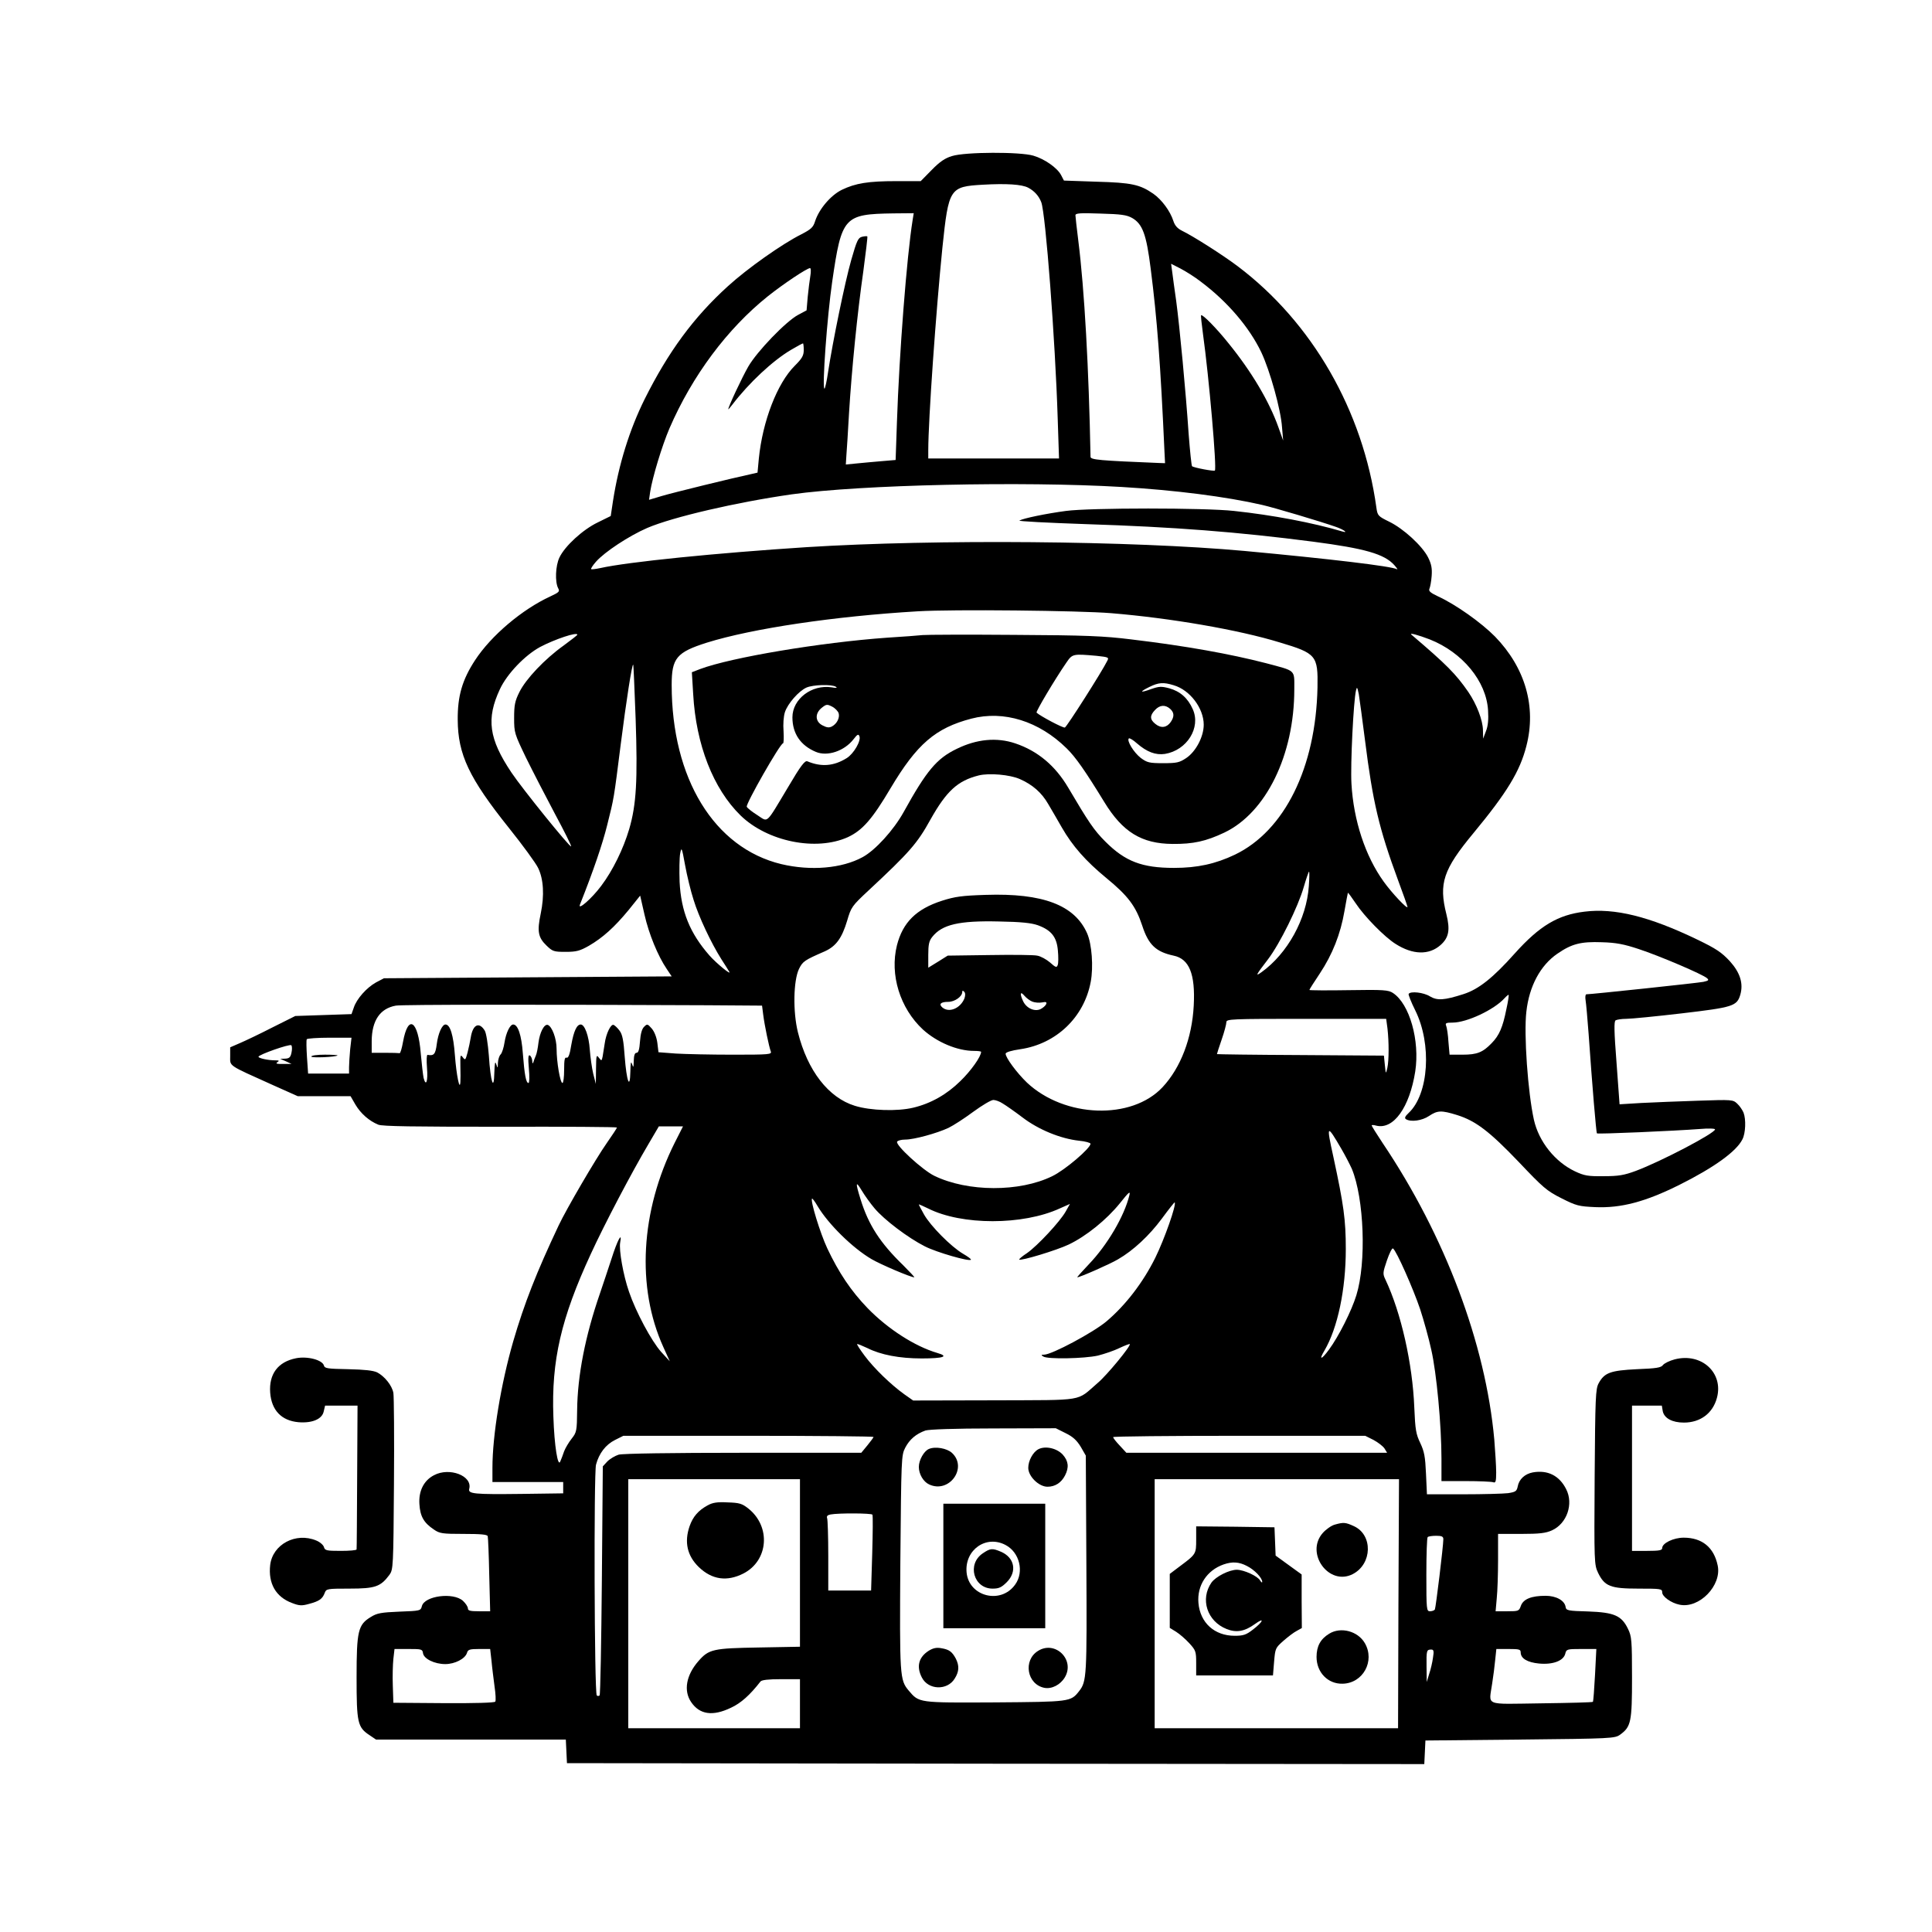
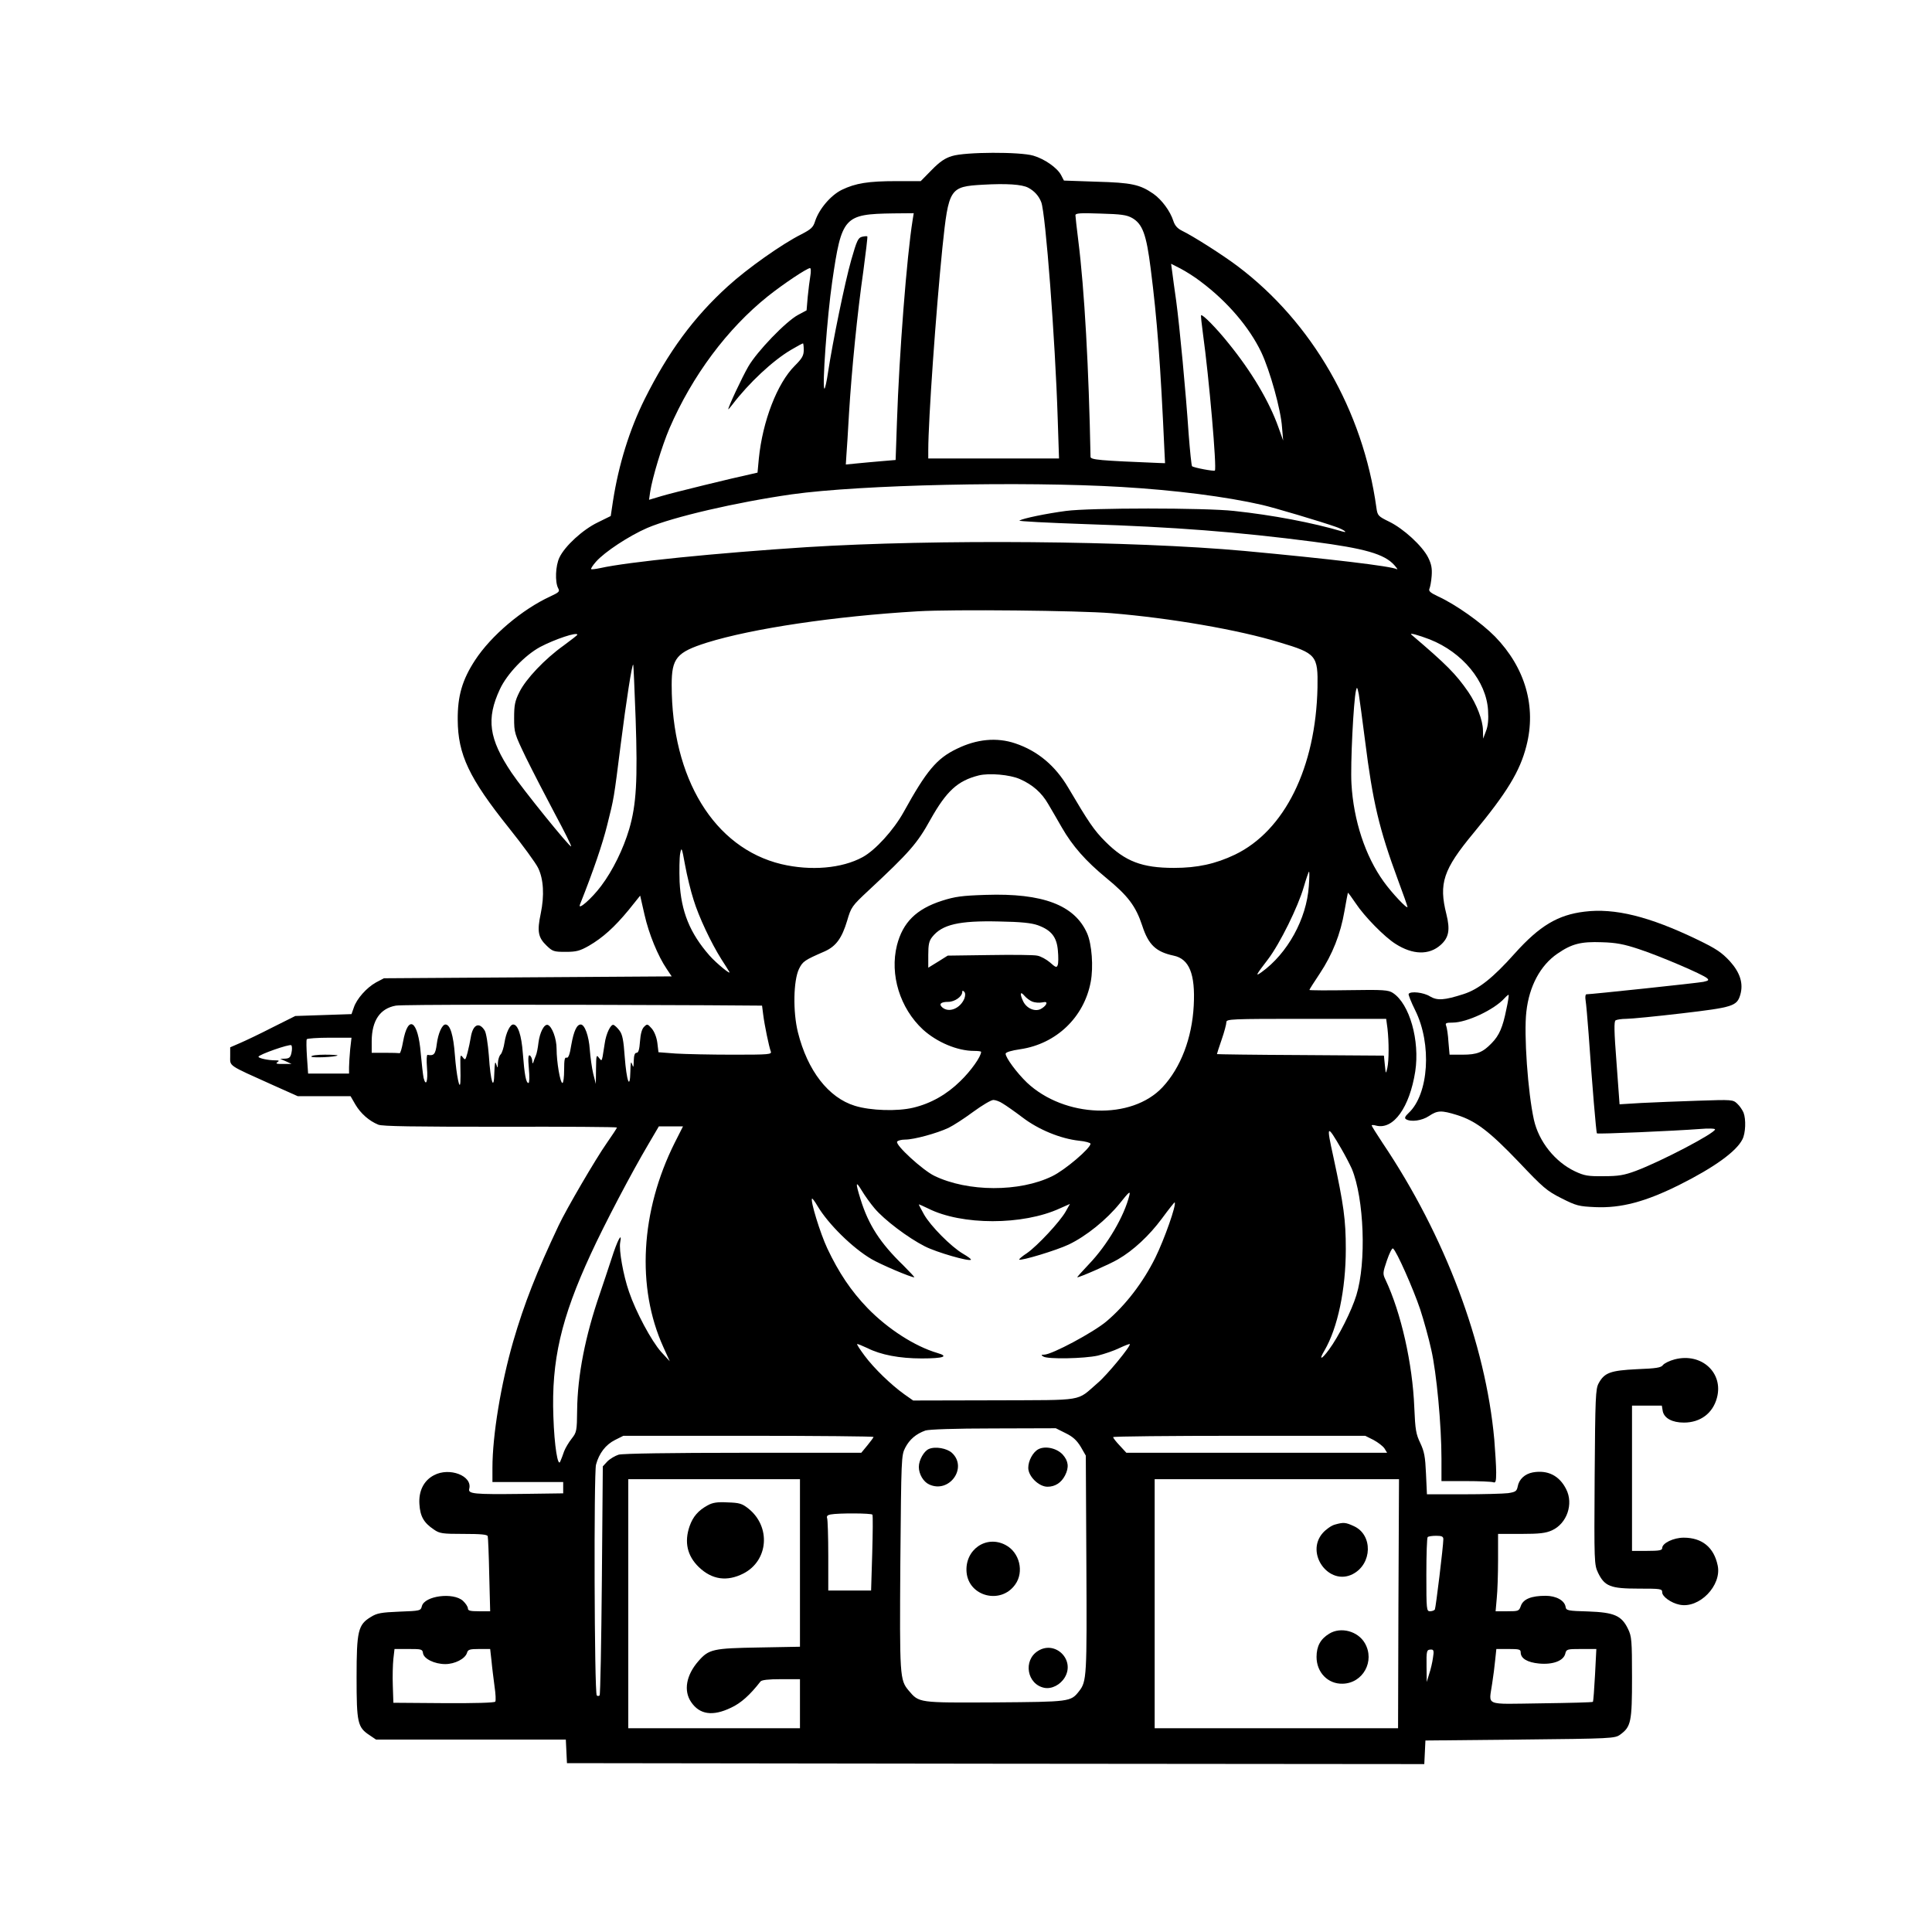
<svg xmlns="http://www.w3.org/2000/svg" version="1.0" width="1024pt" height="1024pt" viewBox="0 0 1024 1024" preserveAspectRatio="xMidYMid meet">
  <g transform="translate(0,1024) scale(0.1,-0.1)" fill="#000000" stroke="none">
    <path d="M5046 9413 c-37 -11 -65 -30 -108 -74 l-58 -59 -128 0 c-151 0 -217 -11 -290 -46 -59 -29 -121 -102 -142 -167 -10 -32 -21 -42 -73 -69 -102 -51 -286 -181 -389 -275 -182 -165 -316 -348 -441 -598 -81 -163 -138 -348 -168 -540 l-12 -80 -69 -34 c-79 -38 -174 -125 -203 -186 -21 -44 -24 -129 -7 -162 10 -18 6 -22 -41 -44 -150 -69 -314 -208 -399 -338 -68 -104 -93 -190 -92 -316 1 -184 60 -309 272 -574 73 -91 142 -186 154 -211 29 -59 34 -146 14 -242 -20 -94 -14 -127 31 -170 32 -31 39 -33 101 -33 57 0 75 5 123 32 74 43 136 99 211 190 l61 76 23 -101 c23 -102 71 -219 118 -288 l26 -39 -762 -5 -763 -5 -42 -22 c-49 -27 -103 -87 -118 -134 l-12 -34 -149 -5 -149 -5 -120 -60 c-66 -34 -144 -71 -172 -83 l-53 -23 0 -47 c0 -55 -16 -44 226 -153 l132 -59 140 0 140 0 26 -45 c28 -47 72 -86 121 -106 22 -9 189 -11 648 -11 339 1 617 -1 617 -4 0 -3 -25 -41 -55 -84 -57 -81 -213 -348 -254 -435 -118 -250 -182 -413 -241 -615 -65 -226 -110 -497 -110 -670 l0 -75 187 0 188 0 0 -30 0 -30 -220 -3 c-253 -3 -285 0 -278 27 18 69 -105 116 -187 72 -54 -28 -82 -84 -77 -154 4 -64 23 -98 77 -134 30 -21 45 -23 157 -23 90 0 125 -3 128 -12 2 -7 6 -100 8 -205 l5 -193 -59 0 c-47 0 -59 3 -59 15 0 9 -12 27 -26 40 -51 47 -204 27 -218 -28 -6 -24 -8 -25 -119 -29 -97 -4 -119 -8 -151 -28 -68 -41 -76 -73 -76 -320 0 -241 5 -265 69 -307 l34 -23 503 0 503 0 3 -63 3 -62 2272 -3 2272 -2 3 62 3 63 502 5 c487 5 502 6 530 26 58 42 63 68 63 303 0 197 -2 218 -21 257 -34 71 -73 88 -211 93 -109 3 -117 5 -120 24 -5 34 -50 59 -106 59 -75 0 -118 -17 -131 -53 -10 -28 -12 -29 -72 -29 l-62 0 6 68 c4 37 7 129 7 205 l0 137 123 0 c97 0 130 4 163 19 79 36 115 140 75 218 -36 72 -98 103 -177 89 -42 -8 -73 -36 -80 -75 -5 -25 -12 -29 -51 -35 -25 -3 -132 -6 -238 -6 l-192 0 -5 109 c-4 91 -9 117 -30 162 -23 48 -27 70 -32 189 -9 231 -70 503 -153 678 -15 31 -14 37 8 102 13 38 27 66 32 63 18 -11 108 -215 144 -322 19 -58 46 -155 59 -215 28 -122 54 -400 54 -578 l0 -118 129 0 c71 0 136 -3 145 -6 13 -5 16 3 16 52 0 33 -5 111 -10 174 -46 508 -261 1080 -592 1572 -32 48 -58 90 -58 93 0 3 11 3 24 -1 92 -23 177 97 207 287 25 164 -30 358 -118 416 -24 16 -49 18 -235 15 -114 -2 -208 -1 -208 1 0 3 25 42 55 87 67 101 110 209 131 332 9 51 17 94 18 96 2 1 20 -24 41 -55 46 -70 154 -180 212 -216 91 -58 177 -60 238 -6 44 39 52 80 31 164 -41 163 -17 236 144 430 177 214 246 327 280 461 54 208 -6 415 -166 580 -73 74 -208 170 -302 213 -40 19 -51 28 -46 40 4 9 10 39 12 68 3 40 -1 63 -19 99 -31 61 -130 152 -206 189 -59 29 -62 32 -68 75 -71 514 -340 981 -735 1279 -81 61 -237 160 -295 188 -24 12 -38 27 -46 52 -17 53 -62 113 -106 144 -71 49 -115 59 -301 64 l-173 6 -15 29 c-20 38 -86 85 -147 103 -70 21 -362 20 -431 -2z m404 -168 c32 -17 56 -43 69 -77 23 -60 74 -731 87 -1145 l7 -213 -347 0 -346 0 0 43 c0 161 41 739 75 1075 33 315 38 323 215 333 124 7 206 2 240 -16z m-613 -172 c-31 -193 -71 -709 -83 -1069 l-7 -202 -71 -6 c-39 -3 -99 -9 -132 -12 l-61 -6 3 48 c2 27 9 128 14 224 14 229 44 531 76 754 13 98 23 180 21 183 -3 2 -15 1 -28 -2 -21 -5 -28 -21 -57 -122 -34 -119 -99 -437 -123 -595 -7 -49 -16 -88 -19 -88 -14 0 14 383 41 568 50 344 62 357 323 361 l109 1 -6 -37z m1163 12 c56 -32 76 -87 99 -270 34 -266 52 -504 73 -970 l3 -60 -30 1 c-318 13 -365 17 -365 33 -9 466 -32 886 -65 1147 -8 65 -15 125 -15 133 0 11 25 13 133 9 109 -3 138 -7 167 -23z m366 -339 c140 -105 256 -241 319 -373 46 -97 104 -305 110 -398 l6 -70 -25 70 c-49 138 -143 296 -265 446 -63 79 -138 155 -145 148 -2 -2 3 -47 10 -99 32 -230 74 -713 63 -724 -5 -5 -112 15 -121 23 -3 3 -11 80 -18 171 -15 224 -48 571 -66 705 -9 61 -18 130 -21 153 l-6 44 49 -25 c27 -14 77 -45 110 -71z m-2071 32 c-4 -23 -10 -73 -14 -112 l-6 -71 -45 -24 c-64 -34 -218 -194 -264 -274 -33 -57 -106 -213 -106 -226 0 -2 10 9 22 25 88 115 214 233 311 290 32 19 60 34 63 34 2 0 4 -16 4 -35 0 -30 -9 -45 -48 -84 -93 -93 -170 -293 -190 -491 l-7 -75 -35 -8 c-94 -20 -413 -98 -473 -116 l-67 -20 6 42 c12 77 63 245 102 336 121 280 307 529 522 701 83 66 206 148 223 149 5 1 6 -18 2 -41z m1650 -1119 c285 -17 552 -51 744 -95 62 -14 311 -88 393 -117 40 -14 67 -34 33 -24 -158 47 -370 87 -575 109 -154 17 -763 17 -890 0 -105 -14 -226 -39 -247 -51 -7 -4 152 -12 354 -19 466 -15 801 -41 1203 -93 274 -36 377 -65 430 -124 14 -16 20 -25 14 -22 -28 16 -356 55 -809 97 -594 54 -1635 63 -2320 20 -478 -31 -947 -78 -1094 -111 -24 -5 -46 -8 -48 -5 -2 2 9 20 26 39 46 52 175 137 272 179 136 58 472 136 766 178 363 51 1223 70 1748 39z m-55 -669 c315 -26 675 -88 893 -155 194 -58 203 -69 200 -239 -9 -424 -174 -759 -438 -886 -103 -49 -199 -70 -322 -70 -170 0 -259 34 -364 139 -61 61 -89 103 -197 286 -69 117 -162 195 -281 235 -98 33 -204 23 -310 -29 -106 -51 -160 -115 -282 -336 -53 -95 -149 -201 -217 -238 -110 -60 -275 -74 -431 -37 -356 86 -581 454 -581 950 0 142 26 173 187 224 241 75 677 140 1118 166 185 11 855 4 1025 -10z m-2830 -114 c0 -3 -33 -28 -72 -57 -101 -72 -201 -178 -235 -247 -24 -48 -28 -69 -28 -138 0 -78 2 -83 63 -210 35 -71 104 -205 153 -297 50 -93 89 -171 86 -173 -6 -7 -257 303 -316 391 -120 179 -135 285 -61 443 38 81 132 179 213 223 78 41 197 81 197 65z m4518 -25 c174 -69 300 -222 309 -376 3 -47 0 -83 -11 -110 l-15 -40 -1 45 c-1 53 -33 137 -78 203 -66 95 -113 143 -301 303 -14 12 34 -1 97 -25z m-4209 -421 c11 -325 4 -454 -34 -584 -31 -105 -87 -220 -149 -302 -50 -67 -126 -133 -112 -98 72 181 120 323 144 420 37 147 35 137 72 429 29 229 60 428 66 422 2 -1 7 -131 13 -287z m3866 -115 c41 -326 74 -467 176 -743 27 -72 49 -135 49 -139 0 -14 -83 74 -126 134 -98 136 -160 325 -171 519 -6 104 11 440 24 494 5 22 7 19 15 -20 4 -25 19 -135 33 -245z m-1830 -204 c68 -30 116 -72 151 -133 17 -29 50 -85 72 -124 57 -99 127 -178 235 -267 116 -95 157 -150 191 -253 33 -102 73 -139 166 -159 83 -17 116 -97 107 -265 -9 -172 -69 -329 -165 -432 -164 -176 -520 -163 -719 24 -54 52 -113 132 -113 153 0 8 30 17 78 24 190 28 338 169 373 357 15 79 6 200 -19 257 -66 150 -235 214 -537 204 -126 -4 -163 -9 -232 -31 -137 -44 -208 -115 -239 -236 -39 -156 16 -334 138 -447 74 -67 182 -113 271 -113 20 0 37 -2 37 -5 0 -25 -54 -101 -110 -155 -72 -71 -157 -119 -250 -141 -83 -20 -225 -16 -309 10 -140 43 -251 186 -302 390 -27 109 -24 274 6 336 20 40 29 46 137 93 59 27 90 69 118 162 21 72 25 78 113 160 218 203 259 250 329 377 85 151 144 205 255 233 56 14 166 4 218 -19z m-1729 -640 c27 -89 93 -229 148 -316 18 -27 36 -57 41 -65 14 -23 -69 45 -105 86 -104 119 -150 233 -158 390 -2 61 -1 129 3 150 7 37 9 33 26 -61 10 -55 30 -138 45 -184z m3261 72 c-12 -174 -113 -357 -251 -456 -34 -24 -31 -17 35 69 63 83 159 278 189 382 13 45 26 82 28 82 3 0 2 -35 -1 -77z m-1436 -207 c71 -26 100 -62 106 -134 3 -33 3 -68 -1 -77 -5 -15 -11 -13 -41 14 -19 16 -49 33 -68 36 -18 4 -132 5 -253 3 l-221 -3 -51 -32 -52 -32 0 68 c0 54 4 74 21 95 52 66 142 87 354 82 118 -2 172 -8 206 -20z m-389 -387 c-21 -53 -81 -79 -117 -49 -21 18 -9 30 31 30 34 0 74 28 74 52 0 8 3 9 10 2 7 -7 7 -19 2 -35z m360 -18 c13 -5 36 -7 51 -4 21 4 26 2 22 -9 -4 -9 -17 -20 -31 -27 -32 -14 -75 6 -92 44 -18 39 -14 53 7 28 11 -13 30 -27 43 -32z m-1720 -19 l287 -2 6 -47 c7 -57 31 -171 40 -195 7 -17 -7 -18 -202 -18 -116 0 -251 3 -301 6 l-92 7 -6 50 c-4 30 -16 60 -30 76 -22 25 -24 25 -40 9 -12 -11 -19 -38 -22 -78 -3 -42 -8 -60 -18 -60 -10 0 -14 -14 -15 -42 -1 -37 -2 -39 -9 -18 -6 18 -8 8 -9 -40 -2 -100 -20 -51 -30 80 -6 86 -12 117 -27 137 -11 15 -25 28 -32 31 -15 5 -40 -47 -47 -99 -4 -24 -9 -55 -11 -69 -5 -24 -6 -24 -20 -6 -13 18 -14 12 -15 -60 l-1 -79 -14 55 c-7 30 -15 87 -18 127 -5 73 -27 133 -48 133 -21 0 -37 -35 -50 -108 -8 -52 -16 -71 -25 -68 -10 4 -13 -11 -13 -64 0 -39 -4 -70 -9 -70 -12 0 -31 112 -31 181 0 54 -24 119 -47 127 -19 5 -42 -40 -49 -94 -3 -27 -9 -58 -14 -69 -5 -11 -11 -27 -13 -35 -4 -9 -6 -7 -6 7 -1 12 -6 25 -13 29 -8 5 -10 -13 -5 -69 4 -44 3 -77 -2 -77 -13 0 -21 42 -30 158 -7 96 -26 152 -51 152 -17 0 -38 -44 -46 -95 -4 -27 -13 -55 -20 -63 -8 -7 -14 -28 -15 -45 -1 -31 -1 -31 -9 -7 -6 18 -8 6 -10 -45 -2 -103 -20 -50 -29 90 -5 63 -14 120 -22 133 -30 48 -63 32 -74 -37 -3 -20 -11 -56 -17 -80 -11 -40 -12 -42 -25 -25 -13 17 -14 12 -13 -46 1 -36 1 -74 0 -85 -3 -51 -21 36 -29 142 -8 107 -25 163 -50 163 -18 0 -39 -48 -46 -103 -7 -55 -15 -64 -49 -58 -5 1 -6 -29 -3 -68 6 -71 -5 -104 -18 -54 -3 15 -10 74 -15 130 -14 175 -67 210 -94 61 -6 -34 -14 -61 -18 -60 -5 1 -39 2 -78 2 l-70 0 0 63 c1 108 44 172 128 187 32 6 771 6 1654 2z m3602 -124 c8 -72 8 -168 -1 -209 -8 -33 -8 -33 -13 16 l-5 50 -442 3 c-244 1 -443 4 -443 5 0 2 11 37 25 77 14 40 25 82 25 92 0 17 20 18 424 18 l423 0 7 -52z m-5498 -109 c-3 -34 -6 -77 -6 -95 l0 -34 -109 0 -108 0 -6 87 c-3 47 -4 90 -1 95 3 4 57 8 121 8 l116 0 -7 -61z m-311 -18 c-5 -25 -12 -31 -33 -32 l-27 -1 30 -13 30 -14 -45 0 c-33 -1 -41 2 -30 9 12 8 9 10 -11 10 -37 0 -89 11 -89 19 0 11 165 69 174 61 4 -4 5 -22 1 -39z m3770 -270 c17 -10 64 -43 105 -74 84 -64 200 -112 299 -123 33 -3 61 -11 61 -16 0 -24 -136 -140 -203 -172 -173 -85 -448 -84 -625 2 -62 30 -208 164 -197 181 3 6 23 11 43 11 46 0 167 33 229 62 25 12 84 50 131 85 48 35 95 63 107 63 11 0 34 -8 50 -19z m-1739 -208 c-181 -362 -204 -766 -60 -1083 l34 -75 -46 50 c-51 57 -134 212 -170 318 -31 89 -54 222 -47 261 12 63 -15 12 -46 -86 -19 -57 -46 -140 -62 -186 -77 -223 -118 -432 -120 -615 -1 -112 -3 -119 -29 -152 -15 -19 -33 -49 -40 -67 -6 -18 -15 -42 -20 -53 -13 -36 -32 81 -37 237 -11 297 41 521 198 861 73 159 217 433 307 585 l54 92 64 0 64 0 -44 -87z m3534 -33 c21 -36 45 -83 55 -105 65 -157 78 -496 24 -670 -25 -82 -94 -219 -145 -288 -40 -55 -56 -58 -24 -5 70 120 113 323 113 538 0 155 -11 234 -66 489 -38 172 -35 175 43 41z m-2475 -314 c51 -61 178 -157 267 -202 63 -32 234 -81 244 -71 3 3 -16 17 -42 32 -63 37 -173 148 -207 209 -15 27 -27 50 -27 52 0 2 22 -8 49 -21 178 -90 502 -90 698 0 l54 24 -23 -41 c-30 -53 -149 -181 -205 -220 -25 -16 -43 -32 -41 -34 9 -8 198 49 263 80 92 44 200 131 271 219 47 59 56 67 50 42 -27 -111 -117 -264 -215 -366 -36 -38 -64 -69 -61 -69 14 0 175 71 215 95 82 47 167 127 233 216 36 49 67 88 68 86 11 -10 -55 -197 -103 -294 -64 -129 -156 -250 -259 -337 -69 -58 -289 -176 -330 -176 -16 0 -17 -2 -4 -10 23 -15 217 -11 289 5 35 9 86 26 114 40 28 13 53 23 55 21 8 -8 -121 -165 -170 -206 -116 -100 -59 -90 -547 -92 l-431 -1 -47 33 c-71 51 -160 137 -210 204 -24 32 -42 60 -40 62 2 2 26 -8 54 -21 71 -36 171 -55 288 -55 117 0 146 11 83 29 -119 35 -262 127 -369 237 -88 91 -153 188 -214 317 -38 81 -91 254 -81 264 2 2 15 -15 29 -39 57 -96 186 -223 287 -282 48 -28 207 -96 226 -96 3 0 -23 28 -58 63 -123 119 -185 215 -227 351 -28 90 -26 100 7 45 15 -25 45 -67 67 -93z m1013 -1192 c39 -19 59 -38 80 -72 l27 -47 3 -575 c3 -597 2 -622 -39 -674 -44 -56 -48 -56 -447 -59 -406 -2 -400 -3 -456 63 -47 56 -48 75 -44 679 5 555 5 567 26 608 23 44 57 73 107 91 19 6 155 11 361 11 l330 1 52 -26z m-1018 -20 c0 -3 -15 -23 -32 -44 l-33 -40 -625 0 c-382 0 -639 -4 -661 -10 -19 -6 -46 -22 -60 -36 l-24 -26 -5 -603 c-3 -332 -8 -607 -12 -611 -5 -4 -11 -4 -15 0 -13 13 -16 1178 -4 1223 16 60 51 106 101 131 l44 22 663 0 c365 0 663 -3 663 -6z m2650 -16 c24 -13 50 -33 58 -45 l14 -23 -691 0 -691 0 -35 38 c-19 20 -35 40 -35 45 0 4 301 7 668 7 l668 0 44 -22z m-3040 -652 l0 -444 -217 -4 c-244 -4 -266 -9 -321 -72 -65 -74 -80 -157 -39 -217 45 -67 115 -77 212 -30 52 24 100 67 156 139 7 8 42 12 109 12 l100 0 0 -130 0 -130 -455 0 -455 0 0 660 0 660 455 0 455 0 0 -444z m3172 -216 l-2 -660 -645 0 -645 0 0 660 0 660 648 0 647 0 -3 -660z m-2788 472 c3 -5 2 -97 -1 -205 l-6 -197 -114 0 -113 0 0 184 c0 101 -3 191 -6 199 -4 11 2 17 18 20 42 8 217 7 222 -1z m3026 -130 c0 -36 -40 -364 -45 -373 -4 -5 -15 -9 -26 -9 -18 0 -19 9 -19 193 0 107 3 197 7 200 3 4 24 7 45 7 30 0 38 -4 38 -18z m-5408 -604 c4 -30 61 -58 118 -58 51 0 105 28 115 59 5 18 14 21 65 21 l58 0 7 -62 c3 -35 11 -96 16 -135 6 -40 8 -77 4 -82 -3 -6 -109 -9 -273 -8 l-267 2 -3 90 c-2 50 0 114 3 143 l6 52 74 0 c69 0 74 -1 77 -22z m5353 -25 c-3 -23 -12 -62 -20 -85 l-13 -43 -1 81 c-1 86 0 91 25 91 13 0 15 -8 9 -44z m465 29 c0 -32 35 -53 97 -59 73 -7 129 14 139 51 6 25 9 26 85 26 l80 0 -7 -137 c-4 -76 -9 -140 -11 -143 -3 -3 -126 -6 -274 -8 -309 -4 -277 -17 -260 106 6 37 13 93 16 125 l6 57 65 0 c56 0 64 -2 64 -18z" />
-     <path d="M4890 6874 c-19 -2 -105 -9 -190 -14 -349 -25 -823 -104 -989 -166 l-44 -17 7 -116 c15 -268 106 -501 251 -643 143 -139 401 -191 569 -115 77 36 129 95 226 259 140 235 238 319 428 369 172 45 359 -13 506 -158 47 -46 98 -119 199 -284 97 -159 198 -221 362 -222 109 -1 177 14 274 60 221 105 371 411 371 759 0 107 11 96 -150 139 -190 49 -422 91 -714 126 -146 18 -238 22 -621 24 -247 2 -466 1 -485 -1z m922 -110 c64 -7 67 -8 56 -28 -27 -55 -214 -349 -224 -352 -9 -4 -133 62 -150 79 -5 5 98 178 158 265 32 47 35 47 160 36z m409 -156 c86 -25 159 -122 159 -209 0 -64 -42 -143 -93 -177 -36 -24 -50 -27 -122 -27 -74 0 -85 3 -119 28 -37 29 -75 91 -63 103 3 4 23 -8 43 -26 53 -46 99 -63 148 -56 117 19 192 139 148 237 -26 59 -67 95 -125 111 -42 11 -54 10 -95 -4 -60 -22 -65 -16 -10 11 49 24 74 26 129 9z m-1791 -8 c10 -6 3 -8 -22 -3 -106 16 -208 -62 -208 -159 0 -86 43 -149 124 -183 61 -26 151 4 200 67 20 26 26 29 31 16 10 -24 -30 -93 -67 -116 -69 -43 -135 -48 -209 -17 -13 5 -35 -23 -102 -137 -121 -202 -104 -186 -162 -149 -27 17 -53 37 -57 45 -7 13 177 336 192 336 4 0 5 29 3 64 -3 38 0 78 7 101 15 46 74 113 115 131 35 15 133 18 155 4z m15 -140 c7 -24 -9 -56 -35 -70 -15 -8 -27 -7 -50 5 -40 20 -42 64 -4 94 24 19 28 19 54 6 16 -8 31 -24 35 -35z m1757 23 c22 -20 23 -41 3 -70 -21 -30 -51 -34 -80 -11 -31 24 -32 45 -3 75 25 27 54 29 80 6z" />
    <path d="M1650 4640 c0 -8 129 -3 139 6 2 2 -28 4 -67 4 -40 0 -72 -4 -72 -10z" />
    <path d="M4923 2560 c-26 -11 -53 -59 -53 -95 0 -38 24 -79 55 -93 106 -49 205 88 121 167 -27 25 -89 36 -123 21z" />
    <path d="M5504 2559 c-29 -15 -54 -61 -54 -99 0 -45 56 -100 102 -100 40 0 73 21 93 60 22 43 18 76 -12 110 -31 34 -92 48 -129 29z" />
-     <path d="M5000 1940 l0 -330 270 0 270 0 0 330 0 330 -270 0 -270 0 0 -330z m330 111 c74 -39 99 -142 51 -209 -76 -108 -247 -64 -258 65 -10 119 104 199 207 144z" />
+     <path d="M5000 1940 z m330 111 c74 -39 99 -142 51 -209 -76 -108 -247 -64 -258 65 -10 119 104 199 207 144z" />
    <path d="M5209 2007 c-85 -57 -49 -187 52 -187 33 0 47 6 75 34 56 56 42 131 -32 162 -45 19 -55 18 -95 -9z" />
-     <path d="M4923 1491 c-54 -34 -67 -84 -37 -142 34 -67 135 -70 174 -6 24 38 25 68 6 106 -20 37 -35 48 -76 55 -26 5 -44 1 -67 -13z" />
    <path d="M5502 1490 c-81 -50 -59 -178 34 -196 39 -7 84 16 108 56 55 93 -51 197 -142 140z" />
    <path d="M3750 2261 c-49 -27 -77 -59 -95 -110 -29 -84 -13 -157 49 -217 70 -67 149 -78 236 -34 133 68 147 248 27 344 -34 27 -48 31 -110 33 -56 3 -80 -1 -107 -16z" />
    <path d="M7074 2159 c-18 -5 -46 -25 -63 -44 -95 -108 33 -283 159 -218 104 54 107 208 6 254 -45 21 -56 21 -102 8z" />
-     <path d="M6340 2081 c0 -78 0 -78 -87 -143 l-53 -40 0 -143 0 -143 34 -21 c19 -12 50 -39 70 -61 34 -37 36 -44 36 -105 l0 -65 204 0 203 0 6 73 c6 70 7 73 49 110 24 21 55 45 71 53 l27 15 -1 142 0 142 -69 50 -69 50 -3 75 -3 75 -207 3 -208 2 0 -69z m269 -141 c40 -20 81 -63 81 -84 0 -6 -5 -3 -11 7 -14 24 -85 56 -123 57 -41 0 -112 -36 -135 -68 -61 -88 -23 -205 80 -246 52 -21 96 -13 150 26 54 39 45 13 -10 -29 -36 -28 -51 -33 -97 -33 -107 0 -183 69 -192 174 -8 93 45 173 133 204 46 16 82 14 124 -8z" />
    <path d="M7045 1581 c-46 -28 -67 -66 -67 -123 0 -82 60 -144 138 -142 108 2 173 120 118 215 -37 64 -128 88 -189 50z" />
    <path d="M8398 5408 c-141 -17 -238 -75 -369 -221 -115 -129 -191 -190 -272 -216 -103 -33 -139 -35 -178 -12 -33 21 -103 29 -113 13 -2 -4 13 -43 35 -87 89 -179 72 -444 -35 -544 -19 -18 -23 -27 -14 -33 26 -16 85 -8 122 17 45 30 65 31 149 5 99 -31 172 -87 327 -249 128 -135 148 -153 226 -192 79 -40 92 -43 179 -47 137 -6 266 28 448 119 182 91 300 176 332 240 17 32 20 106 6 142 -6 14 -20 35 -33 47 -23 22 -27 22 -208 16 -102 -3 -237 -9 -301 -12 l-115 -7 -16 219 c-13 167 -14 221 -5 226 7 4 32 8 57 8 25 0 157 13 294 29 271 32 292 38 310 99 17 60 -1 117 -56 178 -43 46 -72 66 -172 114 -255 123 -438 168 -598 148z m287 -198 c110 -36 342 -135 363 -155 11 -10 7 -13 -20 -19 -28 -6 -595 -66 -620 -66 -5 0 -7 -15 -4 -32 3 -18 10 -98 16 -178 19 -273 40 -523 44 -527 4 -5 412 13 544 23 46 4 82 3 82 -2 0 -20 -286 -170 -420 -220 -62 -23 -92 -28 -170 -28 -83 -1 -102 2 -153 26 -105 50 -191 157 -217 273 -32 144 -54 454 -40 573 15 135 74 245 164 307 77 53 125 65 236 61 74 -2 117 -10 195 -36z m-701 -319 c-19 -96 -38 -139 -77 -179 -48 -50 -78 -62 -155 -62 l-69 0 -6 68 c-2 37 -8 75 -12 85 -6 14 -1 17 34 17 75 0 220 68 275 129 11 12 21 20 22 18 2 -2 -3 -36 -12 -76z" />
-     <path d="M1569 3041 c-96 -19 -144 -84 -137 -182 7 -94 60 -149 150 -157 74 -6 126 17 134 58 l7 30 86 0 86 0 -2 -377 c-1 -208 -2 -381 -3 -385 0 -5 -38 -8 -84 -8 -75 0 -84 2 -89 20 -3 11 -21 27 -41 35 -108 45 -231 -20 -244 -130 -11 -98 30 -169 115 -201 39 -15 52 -16 91 -5 53 14 71 26 83 58 8 22 12 23 132 23 136 0 164 10 211 73 20 28 21 40 24 480 2 249 0 466 -3 484 -7 39 -46 88 -86 109 -21 10 -66 15 -154 17 -108 2 -124 4 -128 19 -8 30 -87 51 -148 39z" />
    <path d="M8876 3035 c-27 -7 -55 -21 -62 -30 -10 -14 -35 -18 -138 -22 -140 -7 -172 -18 -203 -75 -16 -30 -18 -72 -21 -497 -3 -454 -2 -464 18 -507 35 -72 66 -84 214 -84 120 0 126 -1 126 -20 0 -22 47 -56 91 -65 105 -23 226 102 203 208 -20 96 -83 147 -180 147 -54 0 -114 -29 -114 -55 0 -12 -15 -15 -80 -15 l-80 0 0 385 0 385 79 0 79 0 5 -30 c8 -37 50 -60 112 -60 87 0 153 49 175 131 36 133 -82 241 -224 204z" />
  </g>
</svg>